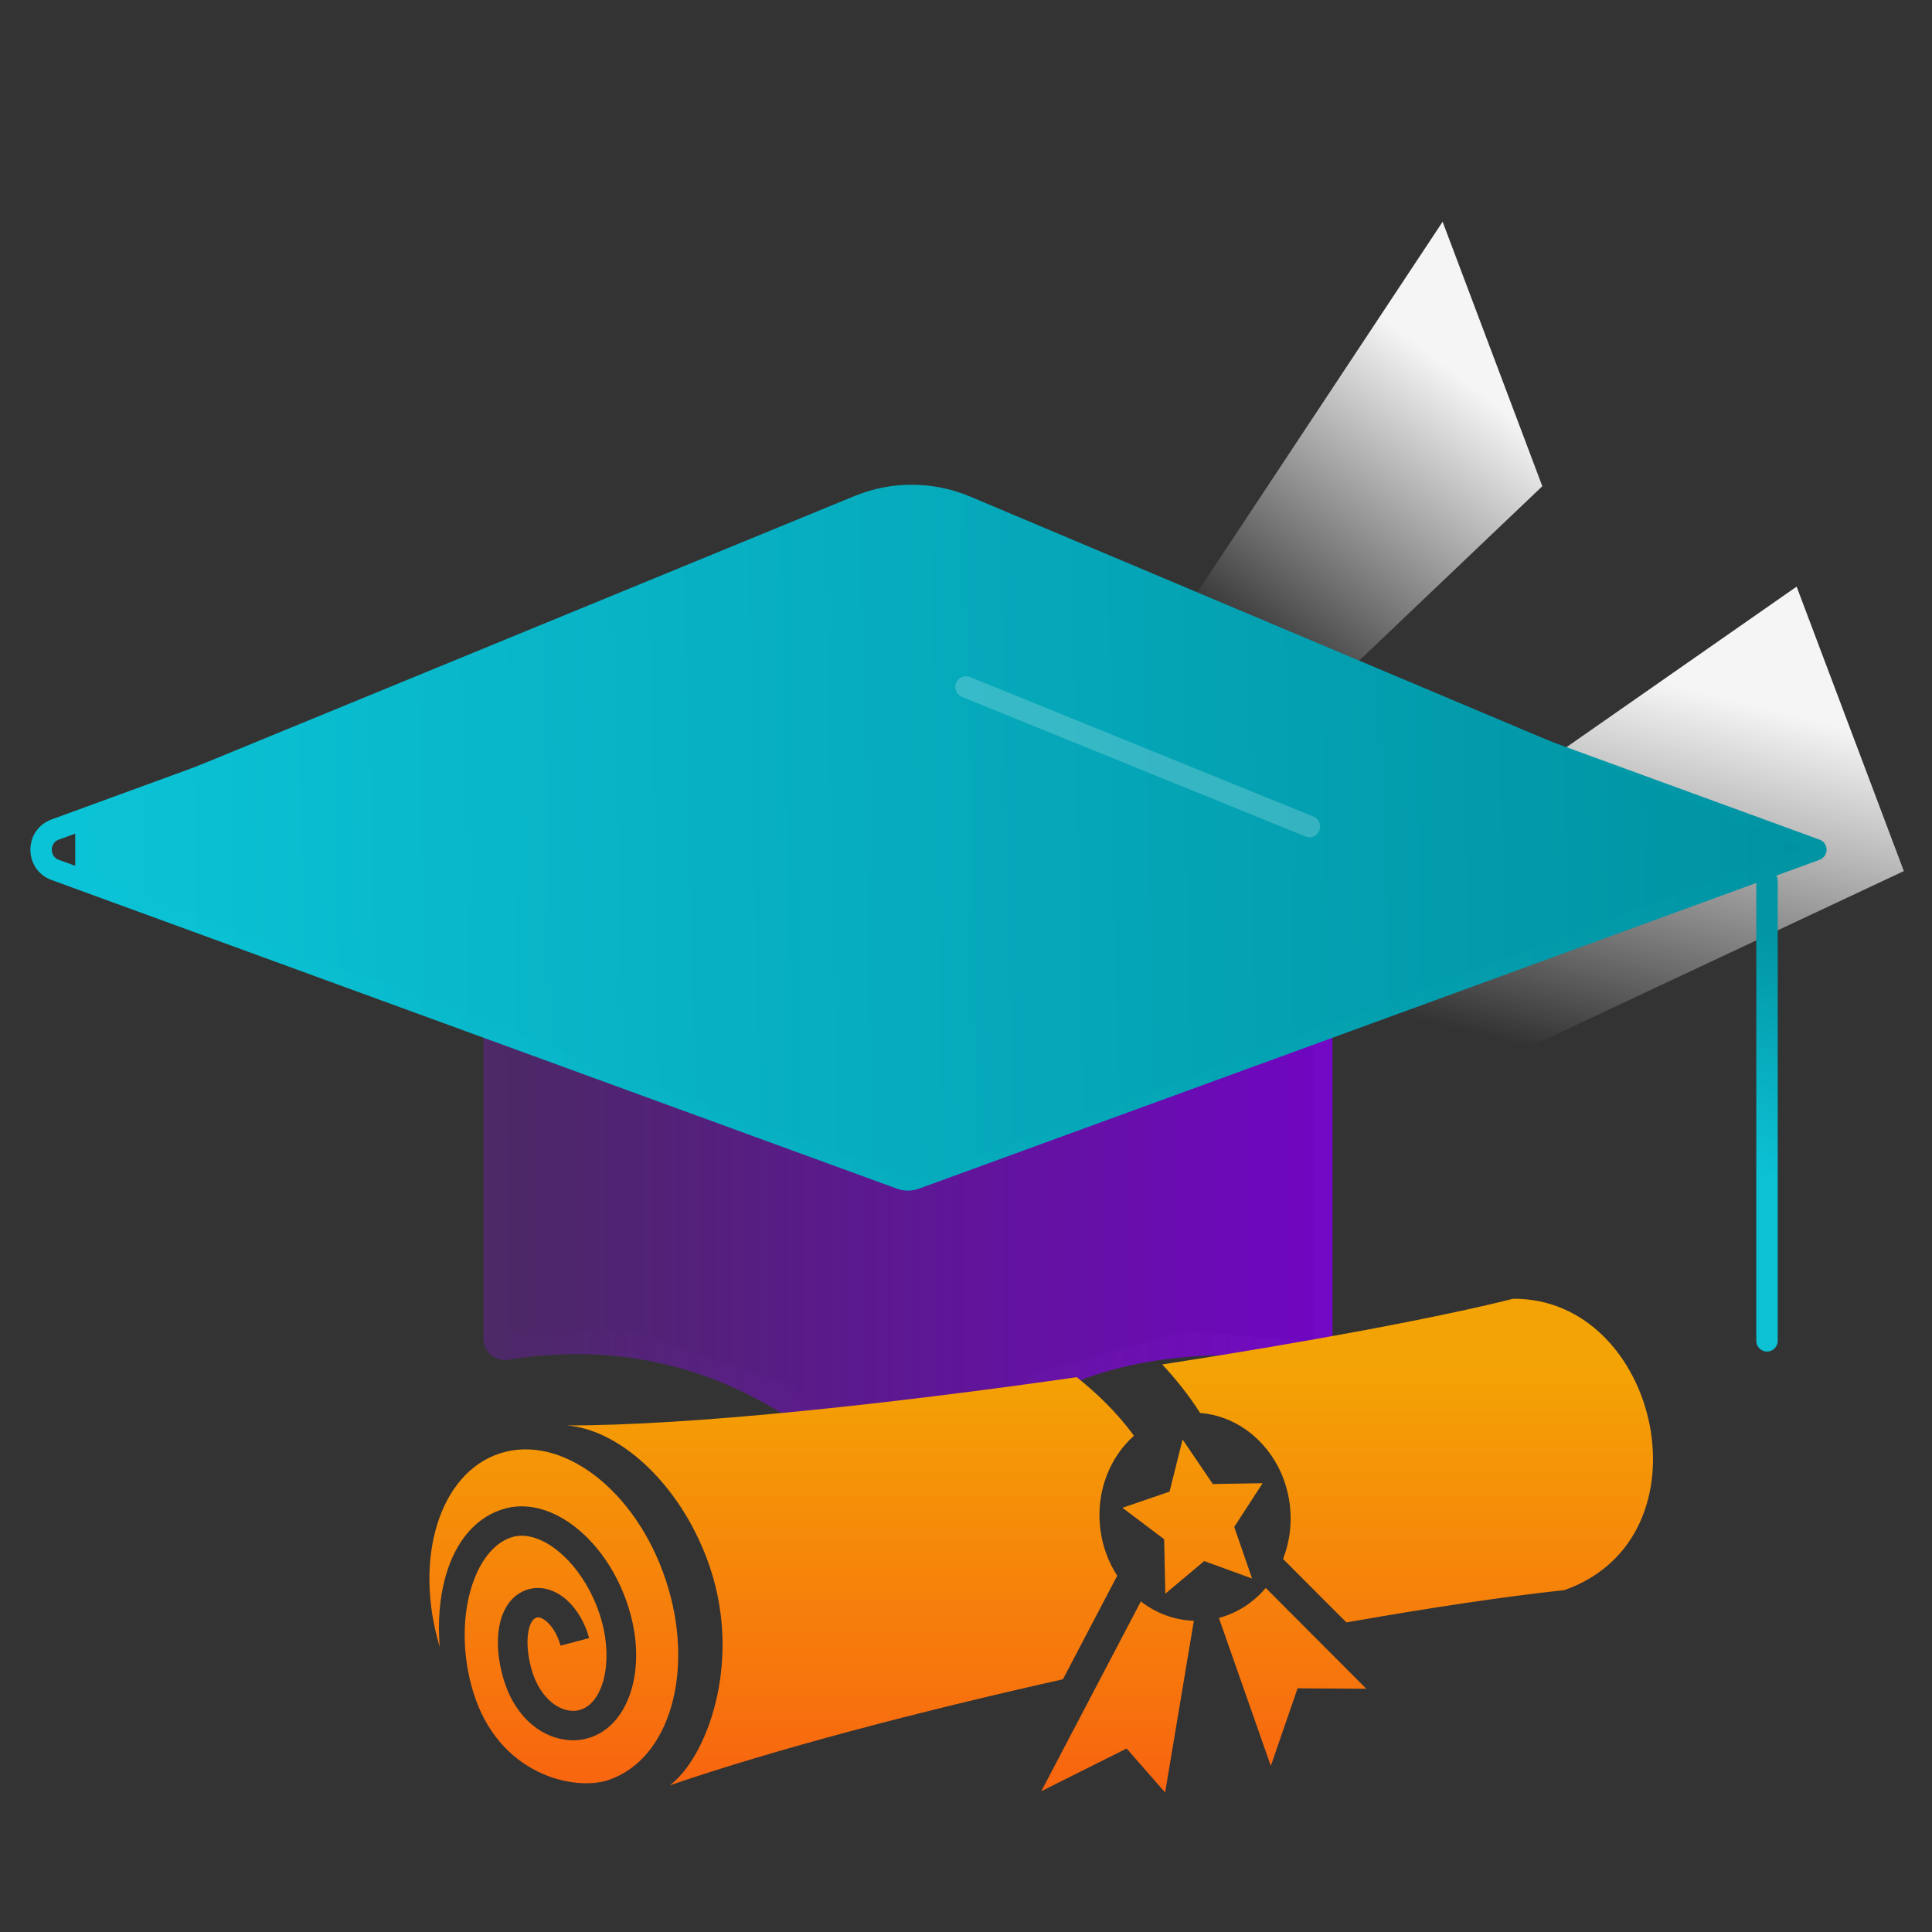
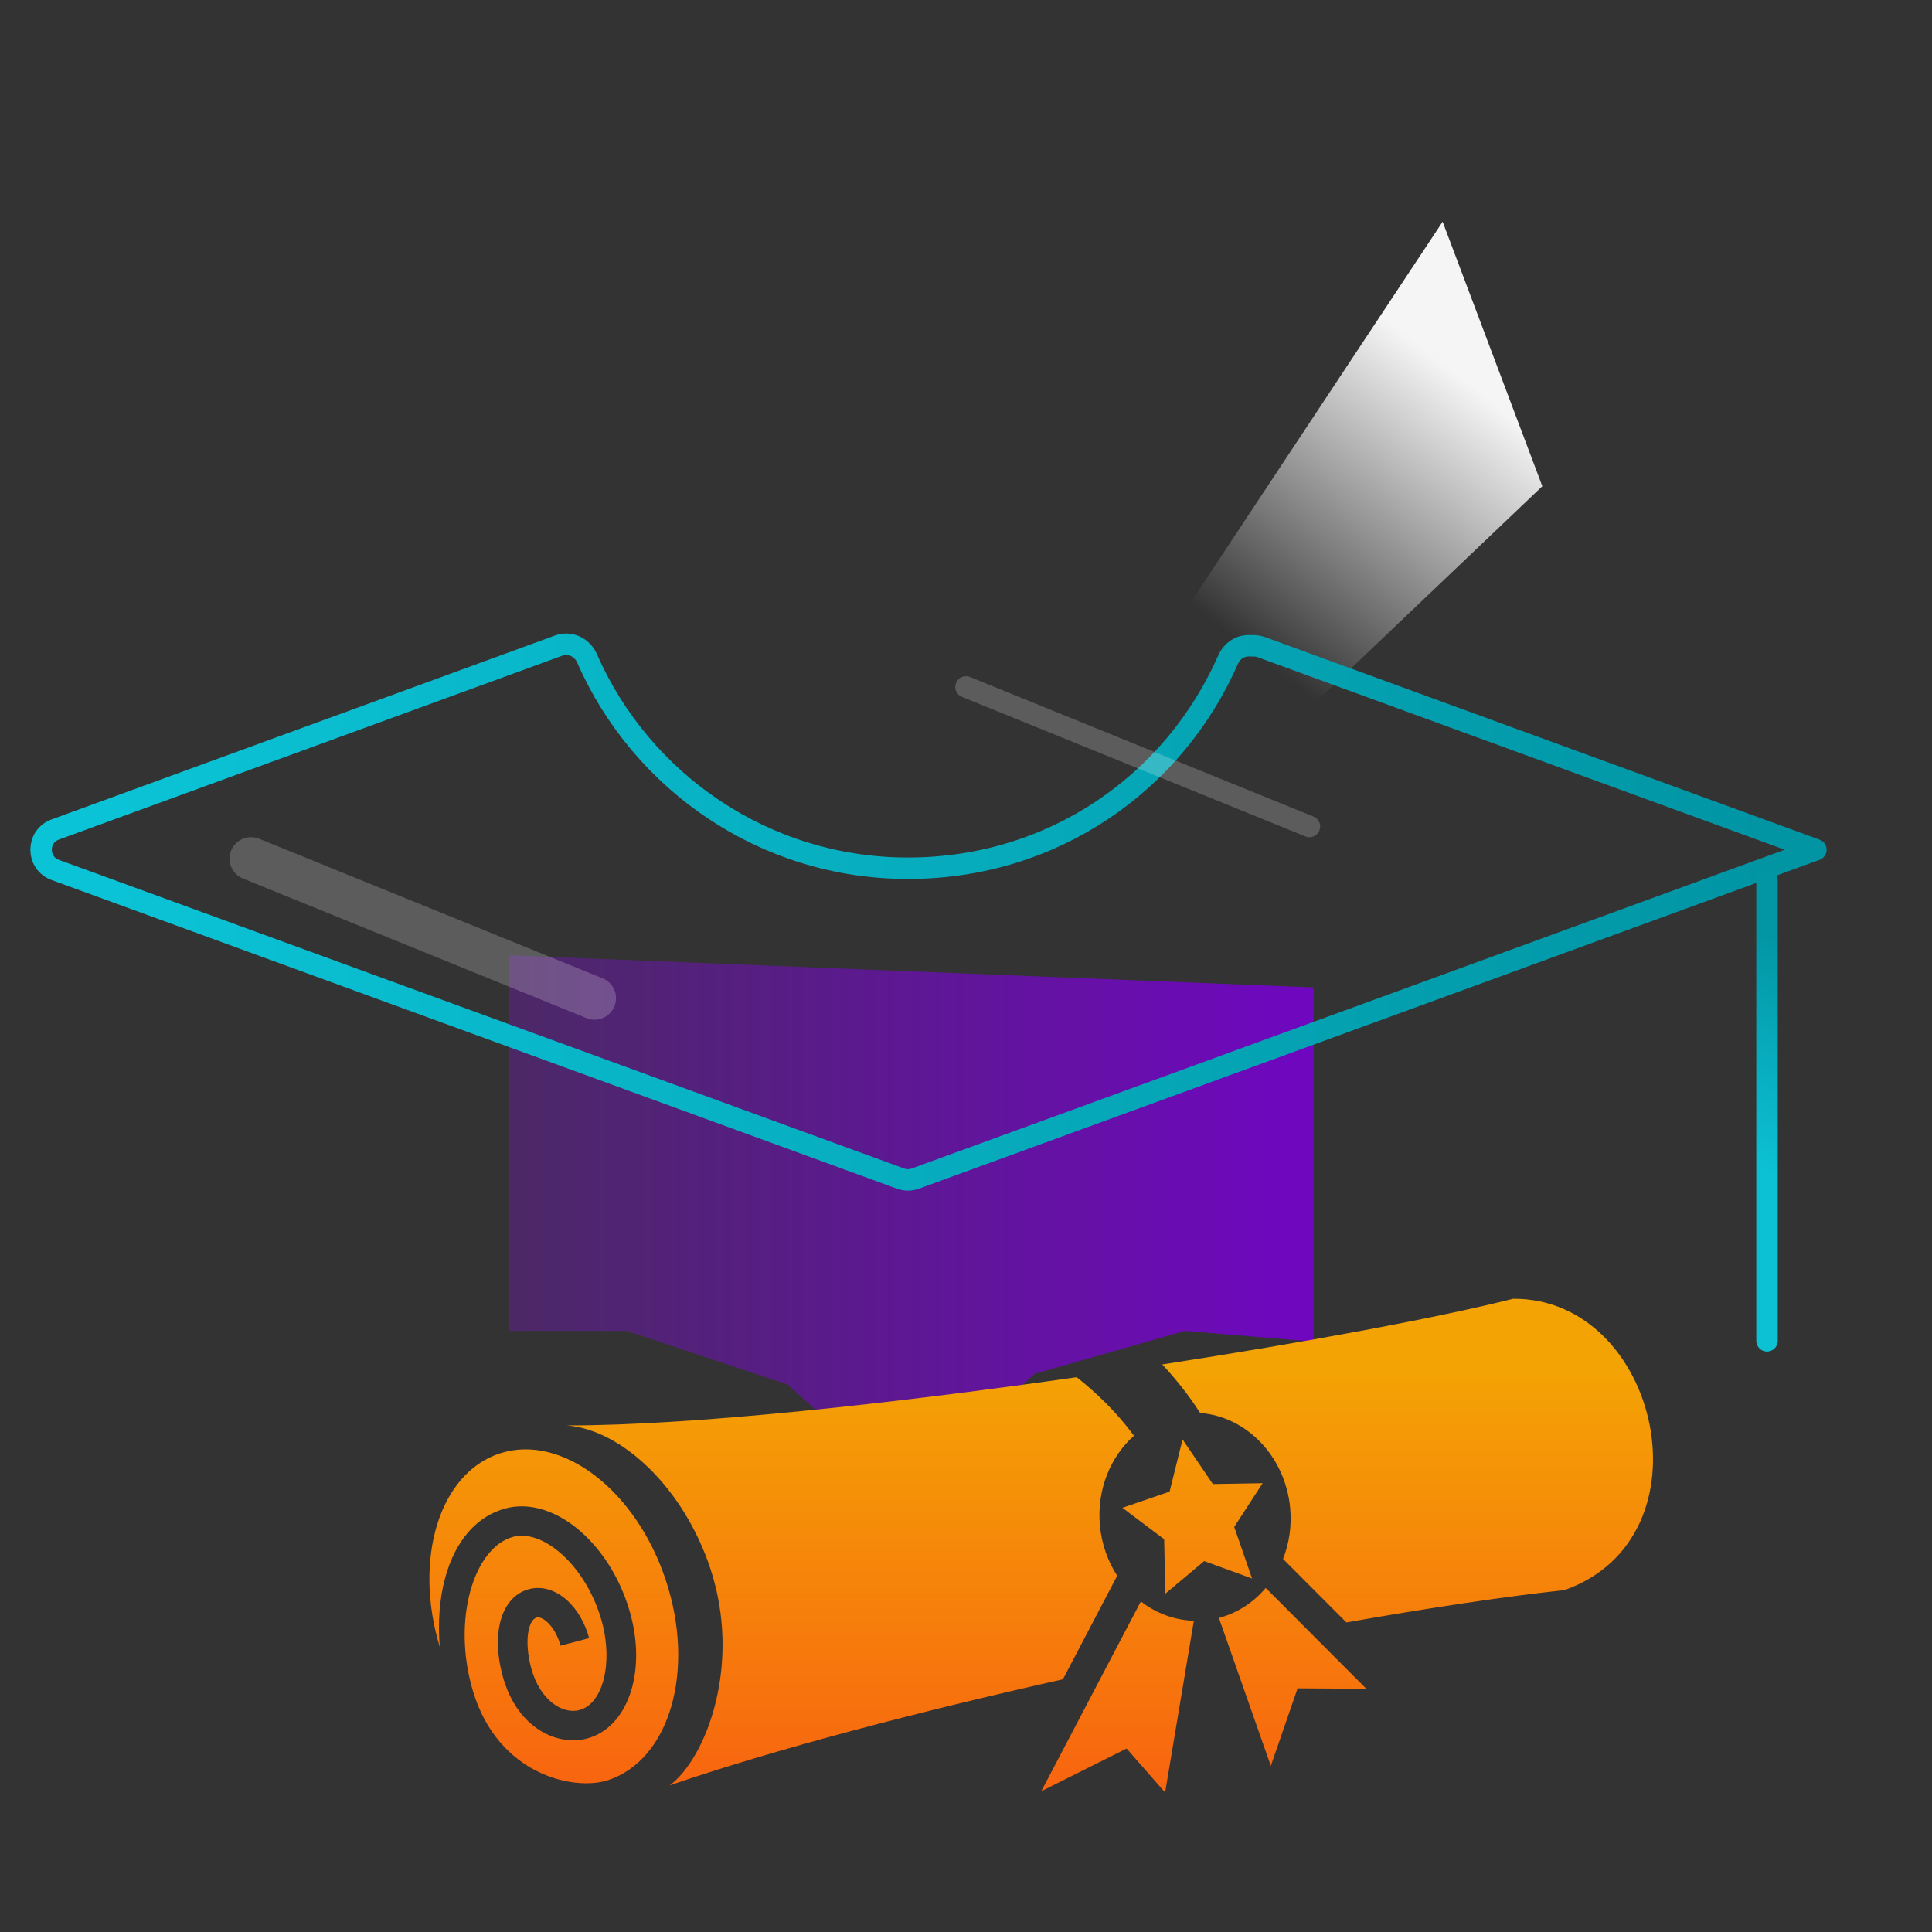
<svg xmlns="http://www.w3.org/2000/svg" width="30" height="30" viewBox="0 0 30 30" fill="none">
  <rect x="0" y="0" width="30" height="30" fill="#333333" stroke="none" />
  <path d="M22.401 3.443L16.049 13.039L16.613 14.536L23.949 7.55L22.401 3.443Z" fill="url(#paint0_linear_12811_77277)" />
-   <path d="M27.898 9.109L14.684 18.327L15.384 20.185L29.563 13.526L27.898 9.109Z" fill="url(#paint1_linear_12811_77277)" />
-   <path d="M7.84 16.058V20.785C10.274 20.393 12.333 21.27 14.099 23.138C15.61 21.021 17.803 20.487 20.357 20.785V16.06" stroke="url(#paint2_linear_12811_77277)" stroke-width="0.667" stroke-linecap="round" stroke-linejoin="round" />
  <path d="M7.898 20.666V14.833L20.398 15.333V20.833L18.398 20.666L16.065 21.333L14.065 23.166L12.232 21.5L9.732 20.666H7.898Z" fill="url(#paint3_linear_12811_77277)" />
-   <path d="M28.197 13.194C28.197 13.194 28.196 13.195 28.196 13.195L28.186 13.199L20.839 15.883L14.213 18.301C14.139 18.328 14.058 18.328 13.984 18.301L0.857 13.508C0.565 13.401 0.565 12.988 0.857 12.881L8.677 10.024C8.85 9.961 9.041 10.051 9.114 10.22C9.954 12.139 11.87 13.482 14.098 13.482C16.361 13.482 18.234 12.15 19.072 10.238C19.128 10.111 19.252 10.026 19.391 10.027L19.476 10.028C19.514 10.029 19.551 10.036 19.587 10.049L28.196 13.194C28.196 13.194 28.197 13.194 28.197 13.194V13.194Z" stroke="url(#paint4_linear_12811_77277)" stroke-width="0.333" stroke-linecap="round" stroke-linejoin="round" />
+   <path d="M28.197 13.194C28.197 13.194 28.196 13.195 28.196 13.195L28.186 13.199L20.839 15.883L14.213 18.301C14.139 18.328 14.058 18.328 13.984 18.301L0.857 13.508C0.565 13.401 0.565 12.988 0.857 12.881L8.677 10.024C8.85 9.961 9.041 10.051 9.114 10.22C9.954 12.139 11.87 13.482 14.098 13.482C16.361 13.482 18.234 12.15 19.072 10.238C19.128 10.111 19.252 10.026 19.391 10.027L19.476 10.028C19.514 10.029 19.551 10.036 19.587 10.049L28.196 13.194C28.196 13.194 28.197 13.194 28.197 13.194Z" stroke="url(#paint4_linear_12811_77277)" stroke-width="0.333" stroke-linecap="round" stroke-linejoin="round" />
  <path d="M27.438 13.68V20.82" stroke="url(#paint5_linear_12811_77277)" stroke-width="0.333" stroke-linecap="round" stroke-linejoin="round" />
  <path opacity="0.2" d="M3.898 13.333L9.232 15.5" stroke="white" stroke-width="0.667" stroke-linecap="round" />
-   <path d="M13.27 7.702L2.001 12.333L1.168 12.666V13.5L14.168 18.333L28.001 13.166L15.063 7.71C14.49 7.469 13.845 7.466 13.27 7.702Z" fill="url(#paint6_linear_12811_77277)" />
  <path opacity="0.2" d="M15 10.667L20.333 12.834" stroke="white" stroke-width="0.333" stroke-linecap="round" />
  <path d="M9.439 27.643C8.921 27.813 7.736 27.567 7.344 26.259C7.013 25.155 7.356 24.027 7.971 23.863C8.19 23.805 8.463 23.902 8.72 24.131C9.006 24.385 9.235 24.771 9.348 25.189C9.521 25.832 9.361 26.457 8.997 26.554C8.734 26.624 8.383 26.4 8.249 25.905C8.135 25.484 8.203 25.152 8.334 25.117C8.376 25.106 8.438 25.133 8.499 25.189C8.589 25.272 8.664 25.405 8.704 25.554L9.148 25.436C9.085 25.203 8.965 24.996 8.811 24.854C8.63 24.688 8.413 24.623 8.215 24.676C7.79 24.789 7.621 25.343 7.805 26.023C7.971 26.639 8.376 26.957 8.771 27.014C8.889 27.031 9.007 27.025 9.116 26.995C9.741 26.829 10.038 25.983 9.792 25.071C9.654 24.561 9.383 24.107 9.027 23.79C8.652 23.457 8.224 23.323 7.852 23.422C7.402 23.542 7.068 23.925 6.912 24.503C6.824 24.826 6.797 25.193 6.829 25.575C6.416 24.208 6.822 22.876 7.76 22.569C8.721 22.255 9.876 23.137 10.339 24.538C10.803 25.939 10.4 27.329 9.439 27.643V27.643ZM23.496 20.167C22.348 20.457 20.309 20.838 18.047 21.187C18.257 21.412 18.458 21.663 18.636 21.941C19.356 21.995 19.962 22.616 20.034 23.422C20.059 23.701 20.017 23.968 19.923 24.207L20.907 25.193C22.201 24.965 23.373 24.79 24.293 24.691C26.611 23.873 25.763 20.153 23.496 20.167ZM16.505 26.076L17.348 24.468C17.202 24.243 17.105 23.975 17.079 23.683C17.03 23.13 17.243 22.619 17.608 22.294C17.342 21.93 17.024 21.627 16.719 21.385C13.788 21.805 10.705 22.137 8.804 22.134C9.68 22.208 10.625 23.13 11.03 24.356C11.522 25.842 10.967 27.301 10.399 27.723C12.035 27.162 14.249 26.581 16.505 26.076H16.505ZM19.654 24.658C19.464 24.883 19.213 25.048 18.927 25.123L19.733 27.421L20.149 26.216L21.216 26.223L19.655 24.658L19.654 24.658ZM17.715 24.867L16.169 27.814L17.494 27.151L18.092 27.834L18.538 25.167C18.236 25.158 17.951 25.049 17.715 24.867L17.715 24.867ZM19.165 23.71L19.606 23.031L18.833 23.044L18.363 22.352L18.161 23.162L17.429 23.413L18.077 23.901L18.095 24.747L18.699 24.24L19.442 24.511L19.165 23.71V23.71Z" fill="url(#paint7_linear_12811_77277)" />
  <defs>
    <linearGradient id="paint0_linear_12811_77277" x1="22.165" y1="5.463" x2="18.89" y2="9.684" gradientUnits="userSpaceOnUse">
      <stop stop-color="#F5F5F5" />
      <stop offset="1" stop-color="white" stop-opacity="0" />
    </linearGradient>
    <linearGradient id="paint1_linear_12811_77277" x1="26.891" y1="10.866" x2="25.429" y2="16.673" gradientUnits="userSpaceOnUse">
      <stop stop-color="#F5F5F5" />
      <stop offset="1" stop-color="white" stop-opacity="0" />
    </linearGradient>
    <linearGradient id="paint2_linear_12811_77277" x1="7.734" y1="18.834" x2="20.401" y2="18.756" gradientUnits="userSpaceOnUse">
      <stop stop-color="#4D2968" />
      <stop offset="1" stop-color="#7309C4" />
    </linearGradient>
    <linearGradient id="paint3_linear_12811_77277" x1="7.732" y1="18.666" x2="20.565" y2="18.666" gradientUnits="userSpaceOnUse">
      <stop stop-color="#4B2965" />
      <stop offset="1" stop-color="#7006C2" />
    </linearGradient>
    <linearGradient id="paint4_linear_12811_77277" x1="1.733" y1="13.5" x2="27.4" y2="13.166" gradientUnits="userSpaceOnUse">
      <stop stop-color="#0BC3D6" />
      <stop offset="1" stop-color="#0195A4" />
    </linearGradient>
    <linearGradient id="paint5_linear_12811_77277" x1="27.817" y1="18.332" x2="28.854" y2="14.987" gradientUnits="userSpaceOnUse">
      <stop stop-color="#0CC1D4" />
      <stop offset="1" stop-color="#0296A5" />
    </linearGradient>
    <linearGradient id="paint6_linear_12811_77277" x1="1.168" y1="15.156" x2="27.994" y2="14.611" gradientUnits="userSpaceOnUse">
      <stop stop-color="#0BC3D6" />
      <stop offset="1" stop-color="#0092A2" />
    </linearGradient>
    <linearGradient id="paint7_linear_12811_77277" x1="16.168" y1="21.245" x2="16.168" y2="27.834" gradientUnits="userSpaceOnUse">
      <stop stop-color="#F4A304" />
      <stop offset="1" stop-color="#F86410" />
    </linearGradient>
  </defs>
</svg>